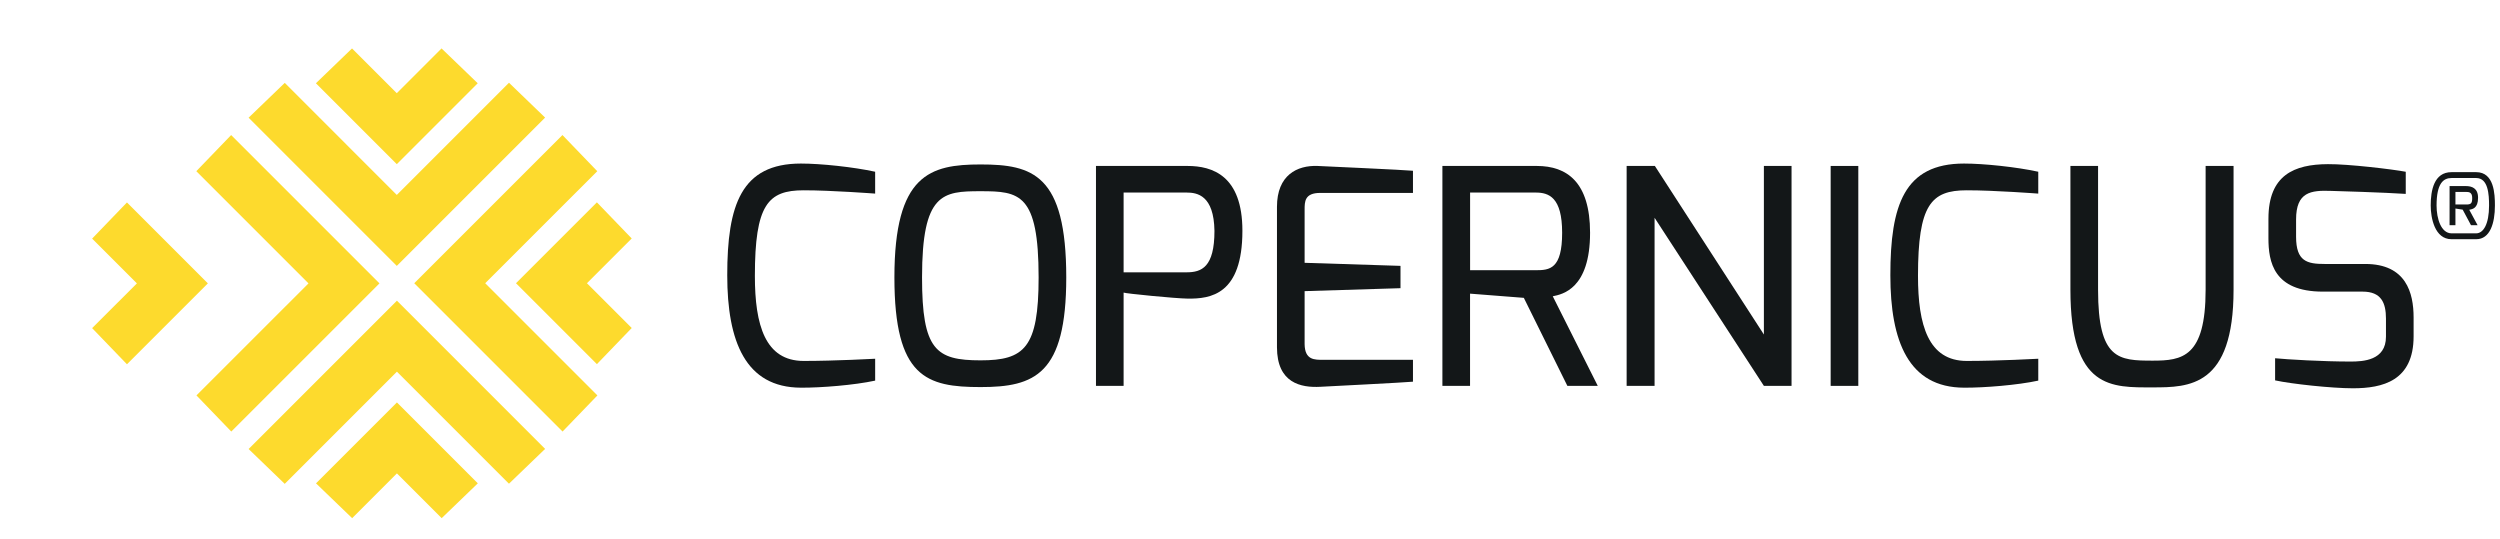
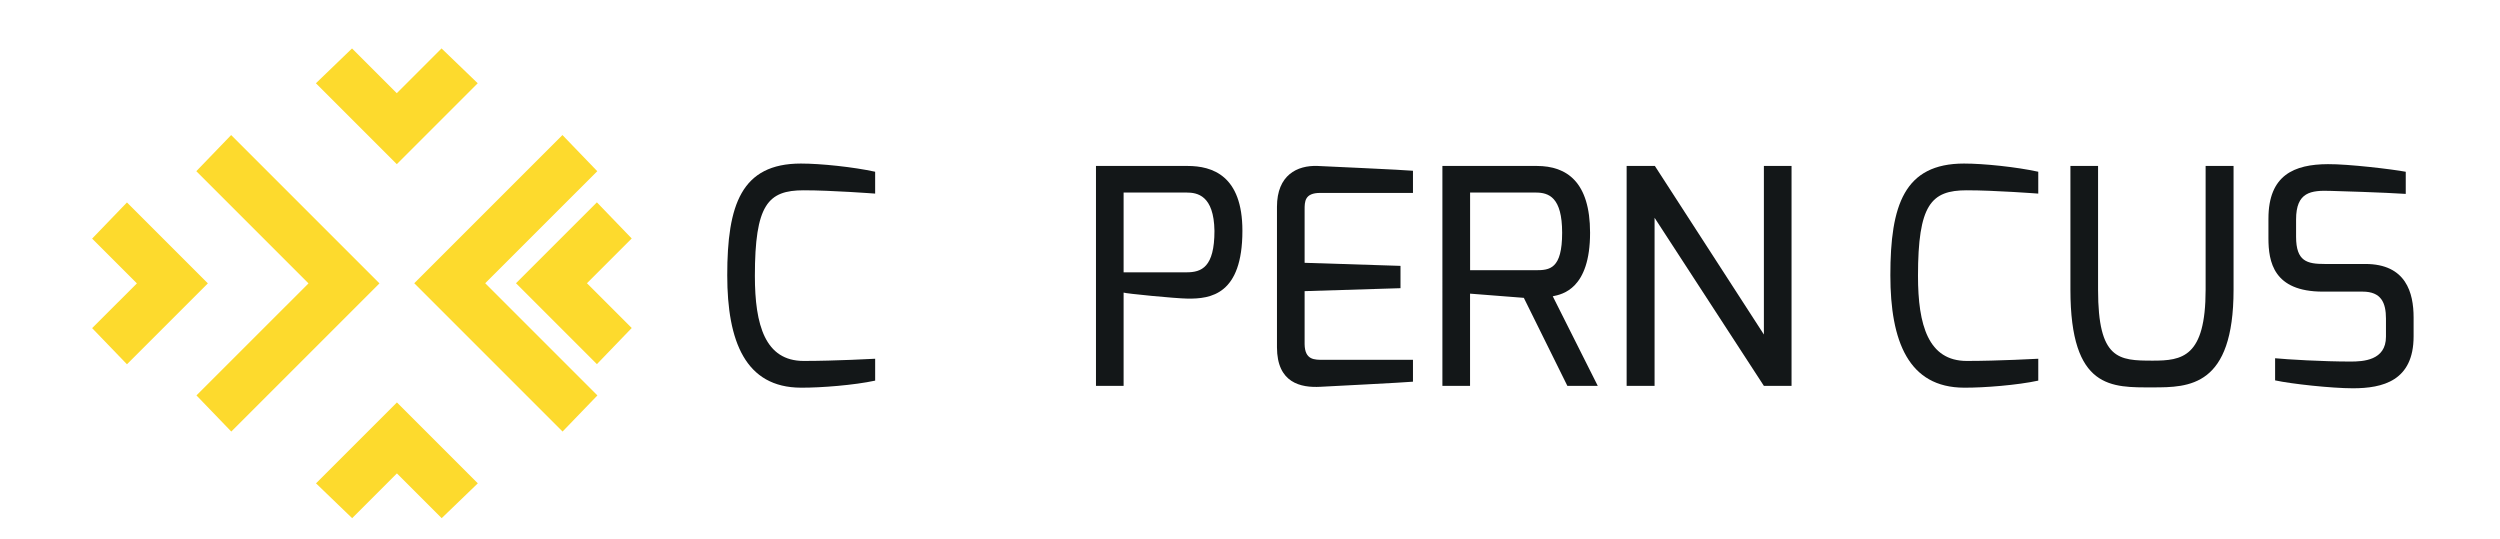
<svg xmlns="http://www.w3.org/2000/svg" xmlns:xlink="http://www.w3.org/1999/xlink" id="Warstwa_1" x="0px" y="0px" width="238.197px" height="51.371px" viewBox="0 0 238.197 51.371" xml:space="preserve">
  <g>
    <path fill="#131718" d="M76.313,15.583c1.883,0,4.998,0.326,7.07,0.78v2.083c-0.028,0-4.132-0.315-6.812-0.315  c-3.402,0-4.647,1.369-4.647,8.158c0,4.694,0.982,8.101,4.651,8.101c3.006,0,6.809-0.209,6.809-0.209v2.084  c-1.969,0.428-5.169,0.686-7.07,0.673c-5.296-0.013-7.023-4.419-7.023-10.706C69.29,19.534,70.617,15.583,76.313,15.583z" />
  </g>
  <g>
-     <path fill="#131718" d="M93.429,15.669c4.952,0,8.163,0.944,8.163,10.763c0,9.246-3.01,10.448-8.163,10.448  c-5.153,0-8.211-0.916-8.211-10.448C85.218,16.614,88.62,15.669,93.429,15.669z M93.429,34.333c4.165,0,5.529-1.176,5.529-7.9  c0-8.005-1.829-8.215-5.529-8.215c-3.614,0-5.578,0.171-5.578,8.215C87.852,33.342,89.164,34.333,93.429,34.333z" />
    <path fill="#131718" d="M104.422,15.812h8.724c2.36,0,5.229,0.91,5.229,6.176c0,6.095-3.033,6.493-5.229,6.463  c-1.145-0.013-5.947-0.487-6.09-0.573v8.889h-2.633V15.812z M113.06,25.946c1.428,0,2.652-0.489,2.652-3.944  c-0.049-3.402-1.65-3.656-2.652-3.656h-6.004v7.601H113.06z" />
-     <path fill="#131718" d="M121.668,19.706c0-3.032,1.931-3.967,3.864-3.894c0,0,8.591,0.39,9.094,0.458v2.111h-8.836  c-1.488,0-1.488,0.83-1.488,1.604v5.055l9.136,0.291v2.127l-9.136,0.281v5.056c0.024,1.517,0.944,1.488,1.775,1.488h8.549v2.083  c-0.443,0.06-8.807,0.486-8.807,0.486c-1.885,0.105-4.151-0.363-4.151-3.771V19.706z" />
+     <path fill="#131718" d="M121.668,19.706c0-3.032,1.931-3.967,3.864-3.894c0,0,8.591,0.39,9.094,0.458v2.111h-8.836  c-1.488,0-1.488,0.83-1.488,1.604v5.055l9.136,0.291v2.127l-9.136,0.281v5.056c0.024,1.517,0.944,1.488,1.775,1.488h8.549v2.083  c-0.443,0.06-8.807,0.486-8.807,0.486c-1.885,0.105-4.151-0.363-4.151-3.771V19.706" />
    <path fill="#131718" d="M137.43,15.812h8.996c2.869,0,5.074,1.542,5.074,6.362c0,5.37-2.654,5.871-3.555,6.055l4.289,8.537h-2.896  l-4.15-8.388l-5.124-0.4v8.788h-2.634V15.812z M146.319,25.746c1.338,0,2.52-0.112,2.52-3.571c0-3.376-1.26-3.829-2.52-3.829h-6.25  v7.4H146.319z" />
    <path fill="#131718" d="M154.984,15.812h2.69l10.387,16.06v-16.06h2.635v20.954h-2.635L157.646,20.75v16.016h-2.662V15.812z" />
-     <path fill="#131718" d="M174.423,15.812h2.634v20.954h-2.634V15.812z" />
    <path fill="#131718" d="M187.133,15.583c1.884,0,4.998,0.326,7.07,0.78v2.083c-0.028,0-4.132-0.315-6.812-0.315  c-3.402,0-4.647,1.369-4.647,8.158c0,4.694,0.982,8.101,4.651,8.101c3.006,0,6.809-0.209,6.809-0.209v2.084  c-1.97,0.428-5.169,0.686-7.07,0.673c-5.296-0.013-7.023-4.419-7.023-10.706C180.109,19.534,181.436,15.583,187.133,15.583z" />
    <path fill="#131718" d="M197.267,15.812h2.634v11.794c0,6.657,1.955,6.756,5.209,6.756c2.791,0,5.039-0.311,5.039-6.756V15.812  h2.662v11.794c0,9.246-4.236,9.304-7.701,9.304c-3.893,0-7.843,0.229-7.843-9.304V15.812z" />
    <path fill="#131718" d="M216.135,20.822c0-4.15,2.461-5.168,5.668-5.182c1.925-0.017,6.172,0.488,7.414,0.726v2.108  c-1.832-0.127-6.83-0.286-7.113-0.286c-1.936-0.073-3.336,0.106-3.336,2.72v1.653c0,2.347,1.049,2.59,2.74,2.59h3.858  c3.889,0,4.599,2.757,4.599,5.096v1.796c0,4.254-2.953,4.952-5.787,4.952c-1.994,0-5.86-0.413-7.409-0.754v-2.108  c1.146,0.114,4.532,0.315,7.194,0.315c1.184,0,3.369-0.097,3.369-2.366v-1.724c0-1.511-0.453-2.573-2.224-2.573h-3.792  c-4.709,0-5.182-2.85-5.182-5.095V20.822z" />
  </g>
  <g>
    <g>
      <defs>
-         <rect id="SVGID_1_" x="-164" y="-2" width="402.197" height="51.371" />
-       </defs>
+         </defs>
      <clipPath id="SVGID_2_">
        <use xlink:href="#SVGID_1_" />
      </clipPath>
      <g clip-path="url(#SVGID_2_)">
        <g>
          <path fill="#131718" d="M233.576,16.403h2.356c1.711,0,1.781,2.095,1.781,3.177c0,1.685-0.463,3.212-1.781,3.212h-2.356     c-1.606,0-1.981-2.042-1.981-3.212C231.594,18.157,231.9,16.403,233.576,16.403z M233.576,22.233h2.356     c0.681-0.009,1.223-0.873,1.223-2.653c0-1.048-0.079-2.618-1.223-2.618h-2.356c-0.776,0-1.423,0.506-1.423,2.618     C232.153,20.828,232.581,22.224,233.576,22.233z M233.392,17.729h1.545c0.576,0,1.169,0.192,1.169,1.117     c0,1.013-0.541,1.082-0.838,1.144l0.795,1.467h-0.629l-0.793-1.484l-0.69-0.104v1.589h-0.559V17.729z M234.989,19.484     c0.455,0,0.559-0.114,0.559-0.629c0-0.55-0.331-0.567-0.559-0.567h-1.038v1.196H234.989z" />
        </g>
      </g>
    </g>
    <g>
      <defs>
        <rect id="SVGID_3_" x="-164" y="-2" width="402.197" height="51.371" />
      </defs>
      <clipPath id="SVGID_4_">
        <use xlink:href="#SVGID_3_" />
      </clipPath>
      <polygon clip-path="url(#SVGID_4_)" fill="#FDDA2D" points="45.516,7.933 42.07,4.614 37.806,8.88 33.541,4.615 30.099,7.933    37.806,15.642   " />
    </g>
    <g>
      <defs>
        <rect id="SVGID_5_" x="-164" y="-2" width="402.197" height="51.371" />
      </defs>
      <clipPath id="SVGID_6_">
        <use xlink:href="#SVGID_5_" />
      </clipPath>
-       <polygon clip-path="url(#SVGID_6_)" fill="#FDDA2D" points="51.937,11.204 48.495,7.884 37.806,18.573 27.131,7.897    23.687,11.215 37.806,25.335   " />
    </g>
    <g>
      <defs>
        <rect id="SVGID_7_" x="-164" y="-2" width="402.197" height="51.371" />
      </defs>
      <clipPath id="SVGID_8_">
        <use xlink:href="#SVGID_7_" />
      </clipPath>
      <polygon clip-path="url(#SVGID_8_)" fill="#FDDA2D" points="30.108,46.052 33.553,49.371 37.818,45.104 42.083,49.369    45.525,46.052 37.818,38.343   " />
    </g>
    <g>
      <defs>
-         <rect id="SVGID_9_" x="-164" y="-2" width="402.197" height="51.371" />
-       </defs>
+         </defs>
      <clipPath id="SVGID_10_">
        <use xlink:href="#SVGID_9_" />
      </clipPath>
      <polygon clip-path="url(#SVGID_10_)" fill="#FDDA2D" points="23.687,42.781 27.129,46.101 37.818,35.412 48.493,46.087    51.938,42.77 37.818,28.649   " />
    </g>
    <g>
      <defs>
        <rect id="SVGID_11_" x="-164" y="-2" width="402.197" height="51.371" />
      </defs>
      <clipPath id="SVGID_12_">
        <use xlink:href="#SVGID_11_" />
      </clipPath>
      <polygon clip-path="url(#SVGID_12_)" fill="#FDDA2D" points="56.871,34.696 60.19,31.251 55.924,26.986 60.189,22.721    56.871,19.279 49.162,26.986   " />
    </g>
    <g>
      <defs>
        <rect id="SVGID_13_" x="-164" y="-2" width="402.197" height="51.371" />
      </defs>
      <clipPath id="SVGID_14_">
        <use xlink:href="#SVGID_13_" />
      </clipPath>
      <polygon clip-path="url(#SVGID_14_)" fill="#FDDA2D" points="53.601,41.117 56.92,37.675 46.231,26.986 56.907,16.312    53.589,12.867 39.469,26.986   " />
    </g>
    <g>
      <defs>
        <rect id="SVGID_15_" x="-164" y="-2" width="402.197" height="51.371" />
      </defs>
      <clipPath id="SVGID_16_">
        <use xlink:href="#SVGID_15_" />
      </clipPath>
      <polygon clip-path="url(#SVGID_16_)" fill="#FDDA2D" points="12.096,19.289 8.777,22.734 13.043,27 8.778,31.264 12.096,34.707    19.805,27   " />
    </g>
    <g>
      <defs>
        <rect id="SVGID_17_" x="-164" y="-2" width="402.197" height="51.371" />
      </defs>
      <clipPath id="SVGID_18_">
        <use xlink:href="#SVGID_17_" />
      </clipPath>
      <polygon clip-path="url(#SVGID_18_)" fill="#FDDA2D" points="22.024,12.868 18.704,16.31 29.393,27 18.717,37.673 22.035,41.117    36.155,27   " />
    </g>
  </g>
</svg>